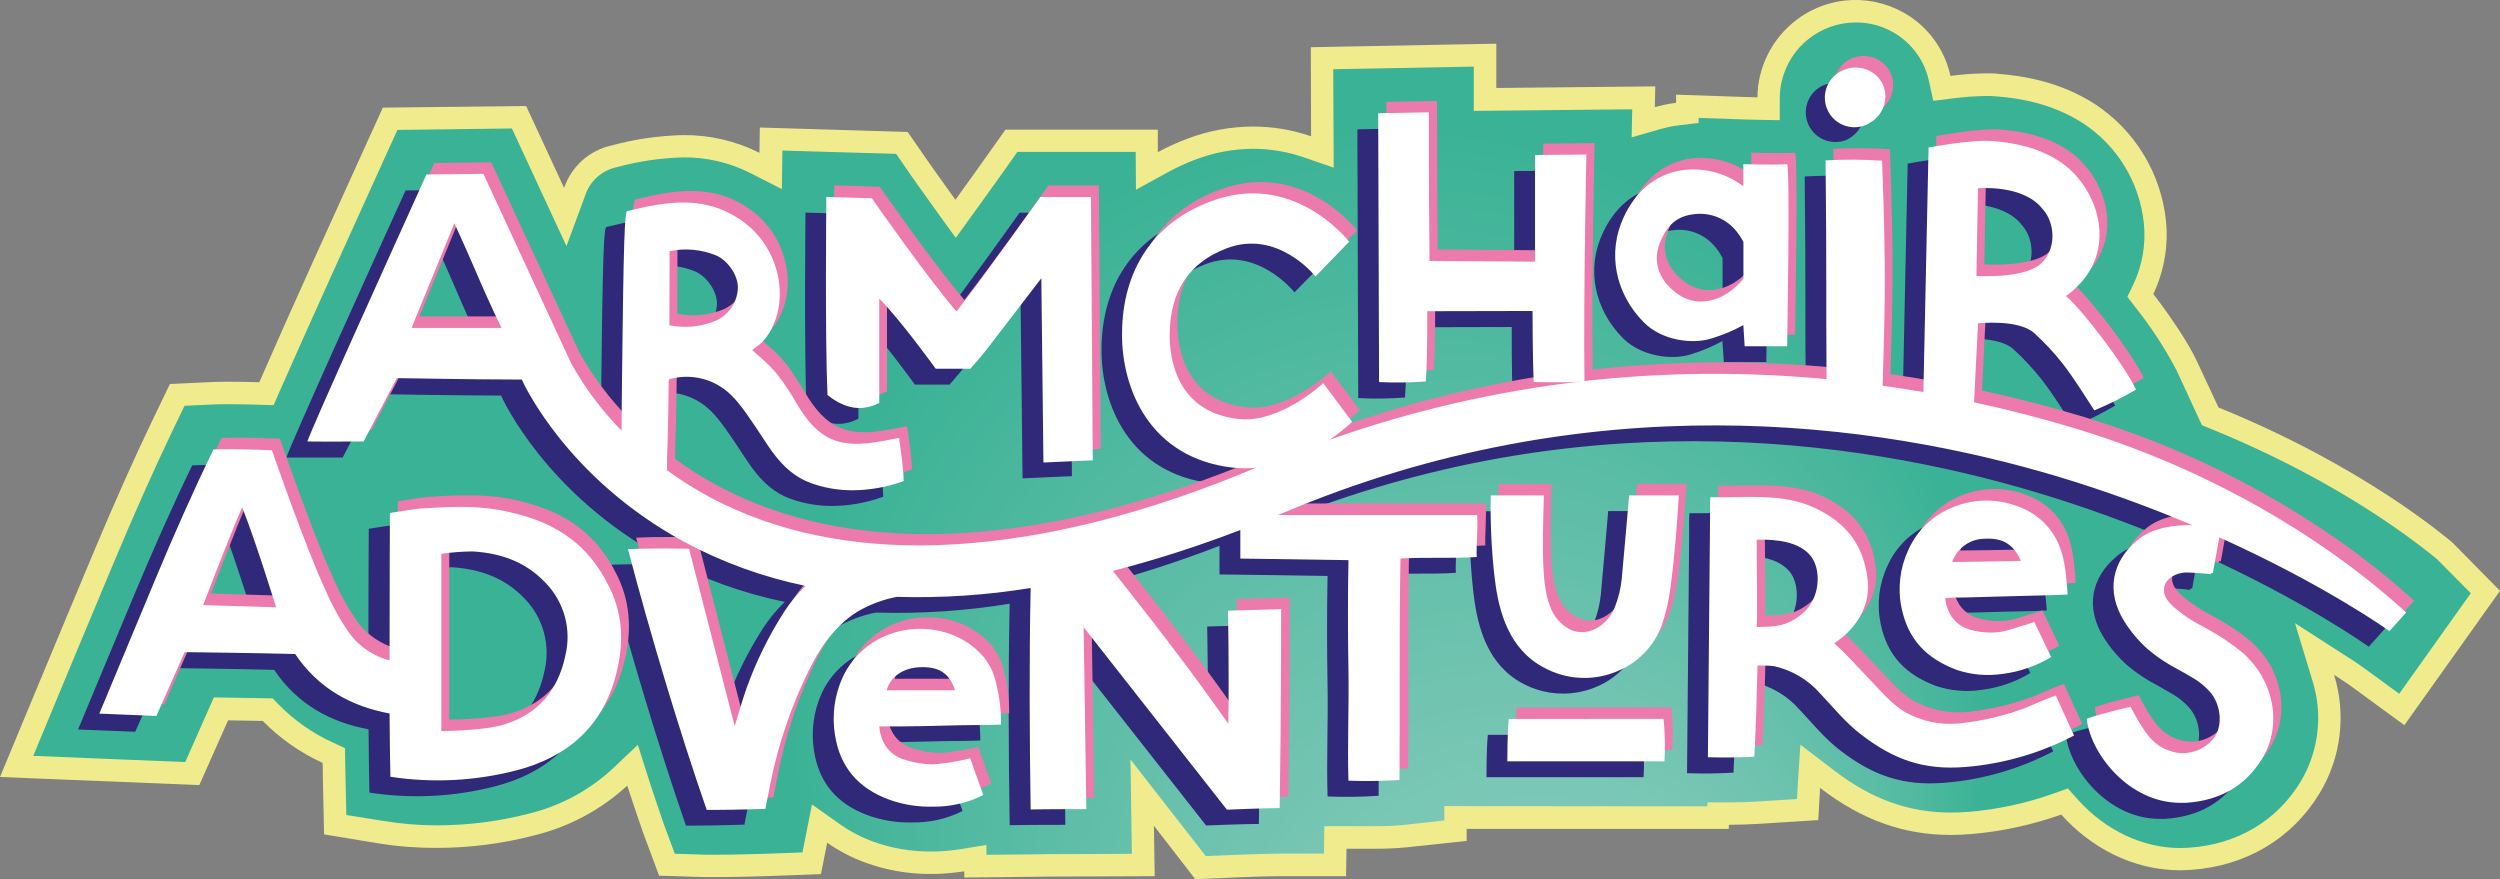
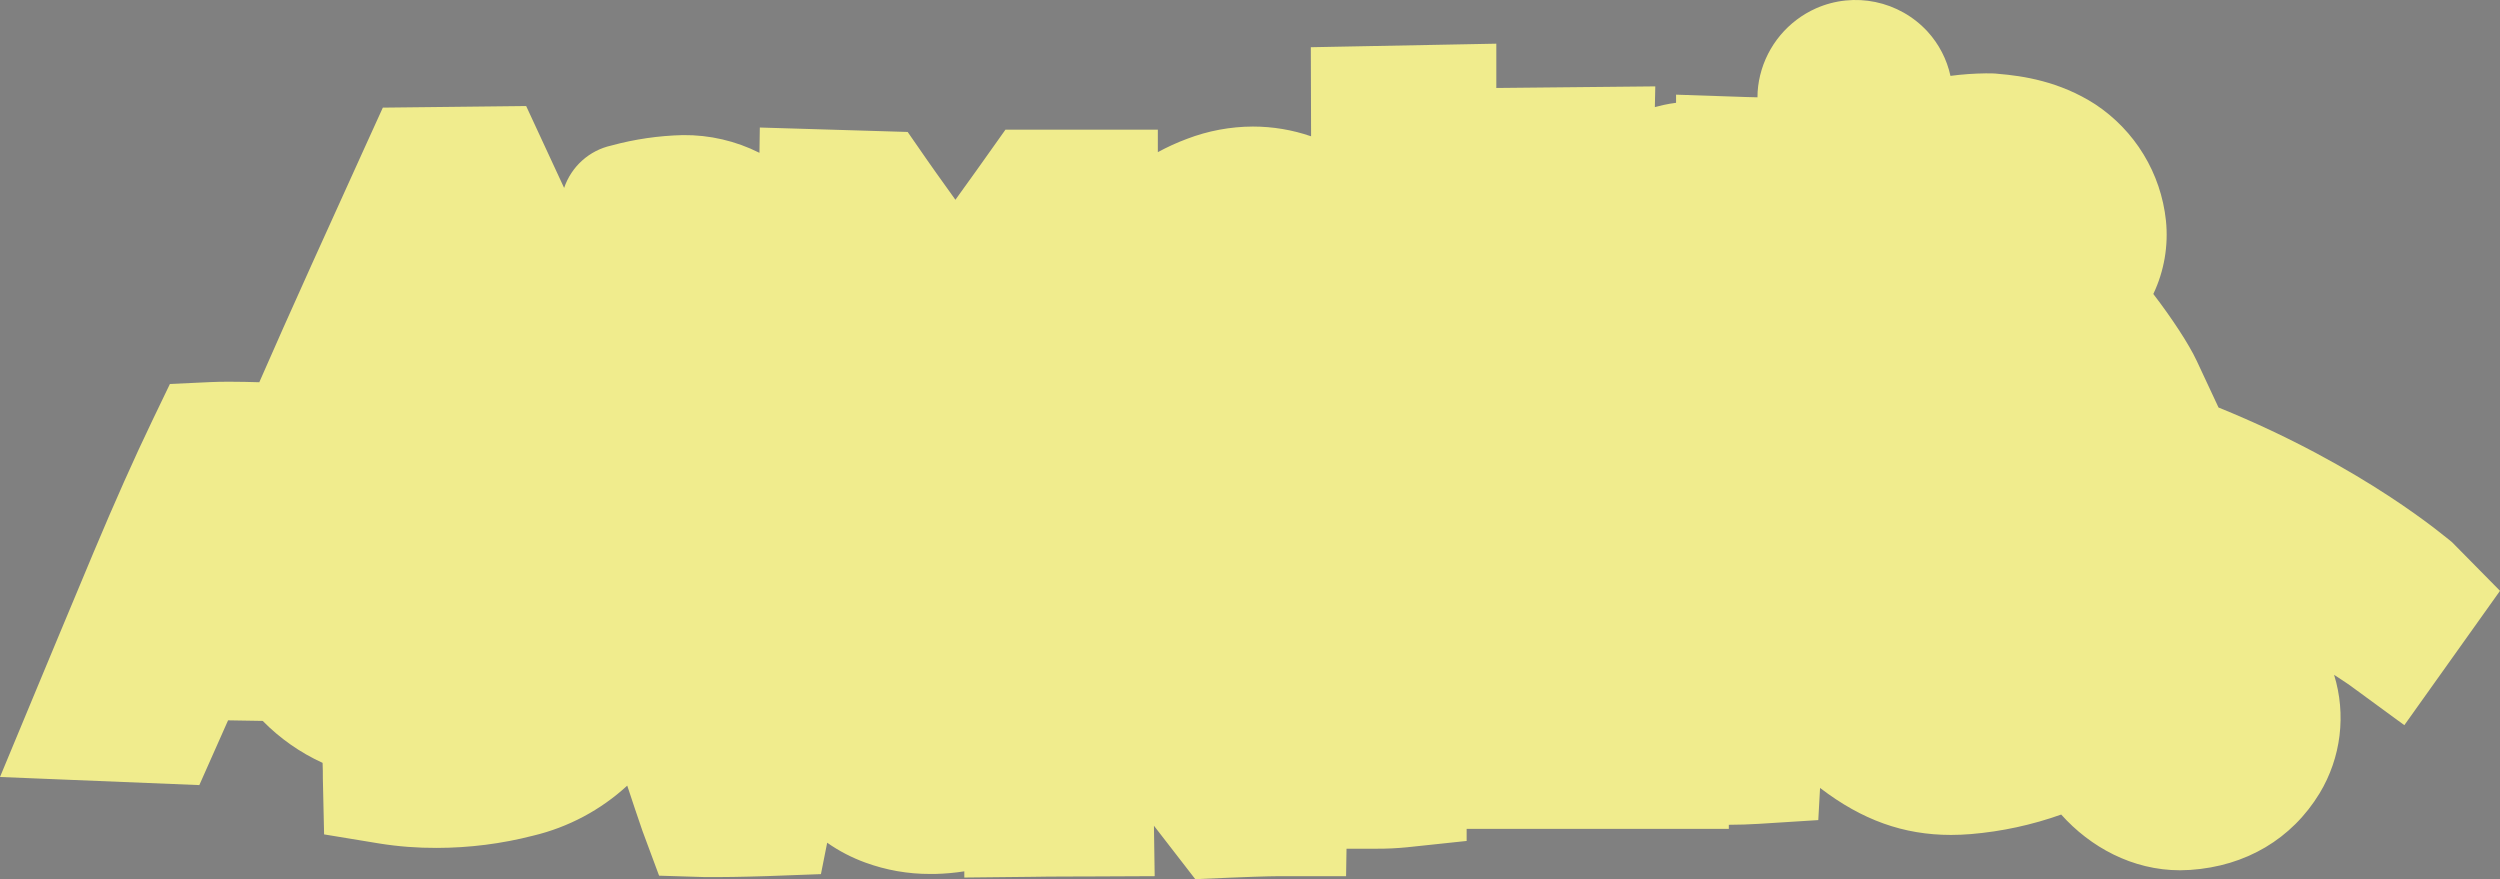
<svg xmlns="http://www.w3.org/2000/svg" id="Layer_2" viewBox="0 0 564.42 198.48">
  <rect x="0" y="0" width="564.42" height="198.48" fill="#808080" stroke="none" />
  <defs>
    <style>.cls-1{fill:#ed7aac;}.cls-2{fill:url(#radial-gradient);}.cls-3{fill:#fff;}.cls-4{fill:#302878;}.cls-5{fill:#f0ec8d;}</style>
    <radialGradient id="radial-gradient" cx="282.66" cy="99.18" fx="371.36" fy="284.69" r="205.63" gradientUnits="userSpaceOnUse">
      <stop offset=".02" stop-color="#a5d5cb" />
      <stop offset=".66" stop-color="#3ab295" />
    </radialGradient>
  </defs>
  <g id="Layer_1-2">
    <g id="Layer_2-2">
      <g id="uuid-8ce48005-e20e-463e-a3d4-a9c18f07afbb">
        <path class="cls-5" d="M260.52,186.42l.17,11.39-15.37.07s-8.63,0-12.47.08l-15.14.16v-1.4c-2.18.34-4.39.54-6.6.59h-1.11c-5,.02-9.97-.86-14.67-2.58-3.04-1.11-5.93-2.61-8.58-4.47l-1.41,7.09-12.2.45c-.22,0-6.71.22-11.3.22h-2.66l-10.38-.32-3.74-10.07c-1.13-3.26-2.28-6.7-3.45-10.26-6,5.52-13.32,9.41-21.25,11.3-7.1,1.83-14.41,2.75-21.74,2.76-4.35.02-8.7-.31-13-1l-12.45-2.05-.28-12.62c0-1.11,0-2.29-.06-3.53-5.05-2.3-9.63-5.51-13.52-9.47l-7.82-.13-6.49,14.62-45-1.83,8.37-20.14s8.81-21.18,12.8-30.68c4.7-11.2,9.16-21.21,13.26-29.74l3.93-8.17,9.06-.42c1.25-.06,2.72-.09,4.27-.09,2.38,0,4.89.06,6.85.12,6-13.82,18-40.25,23.89-53.2l4-8.8,32.36-.36,8.57,18.49c1.63-4.83,5.66-8.46,10.64-9.57,5.28-1.44,10.72-2.23,16.2-2.36,5.99-.06,11.91,1.31,17.26,4l.08-5.71,33.38,1,4.48,6.46c.23.32,2.88,4.13,6.3,8.85,3.68-5.09,6.57-9.16,6.62-9.24l4.68-6.59h34.4v5.08c2.12-1.15,4.32-2.16,6.58-3,4.75-1.82,9.79-2.76,14.87-2.78,4.48,0,8.92.74,13.15,2.2l-.06-20.11,41.88-.8v10l35.89-.36-.1,4.68c.62-.17,1.25-.33,1.89-.47.95-.21,1.91-.38,2.9-.5v-1.84l15.73.53,2.65.07c0-1.68.21-3.36.61-5,1.64-6.71,6.3-12.28,12.61-15.09,8.65-3.82,18.77-1.71,25.18,5.25,2.57,2.82,4.36,6.27,5.17,10,2.65-.35,5.32-.54,8-.57,1,0,1.94,0,2.8.11,5.51.46,13.77,1.66,21.85,6.85,9,5.93,14.87,15.57,16,26.29.58,5.68-.4,11.4-2.85,16.56,4.11,5.37,8,11.23,9.8,15.1l4.92,10.53c33.13,13.44,51.65,29.62,52.7,30.39l10.85,11-21.6,30.33-12.3-9s-1.25-.88-3.56-2.37c2.77,8.97,1.59,18.69-3.26,26.73-6.28,10.33-16.66,16.48-29.23,17.32-.76,0-1.51.08-2.25.08-10.82,0-20.3-5.25-26.87-12.58-6.58,2.34-13.44,3.83-20.4,4.41-1.52.12-3,.19-4.48.19-10.71,0-20.07-3.36-29.48-10.55l-.08-.07-.4,7.27-13.51.85c-2.12.13-4.32.2-6.69.21v.92h-59.19v2.73l-13.49,1.43c-2.23.22-4.47.33-6.71.32h-6.92l-.1,6.2h-15c-2.61,0-9,.24-11.27.34l-7.78.33-9.33-12.06Z" />
-         <path class="cls-2" d="M255.23,171.48l.31,21.28-10.24.05s-8.64,0-12.51.08l-10.09.1v-2.22l-5.8.94c-1.96.31-3.93.49-5.91.53h-.99c-4.4.02-8.76-.74-12.89-2.24-2.63-.96-5.12-2.26-7.41-3.86l-6.38-4.52-2.15,10.83-8.2.3c-.56,0-6.77.22-11.11.22h-2.51l-7-.22-2.55-6.87c-1.08-3.13-2.23-6.54-3.38-10.08l-2.42-7.64-5.82,5.51c-5.37,4.92-11.91,8.39-19,10.08-6.69,1.71-13.57,2.58-20.47,2.59-4.07,0-8.14-.34-12.16-1l-8.36-1.34-.19-8.41-.12-6.69-2.88-1.33c-4.48-2.05-8.55-4.91-12-8.42l-1.45-1.48-13.27-.22-6.46,14.6-34.32-1.4,5.58-13.43s8.8-21.17,12.79-30.66c4.67-11.12,9.09-21,13.16-29.5l2.62-5.44,6-.29c1.18-.06,2.57-.08,4-.08,2.32,0,4.78.06,6.69.12l3.43.1,1.37-3.14c5.92-13.48,17.52-39.07,23.91-53.13l2.67-5.87,25.85-.33,12.32,26.57,4.22-11.43c1.05-3.27,3.79-5.71,7.15-6.4,4.89-1.34,9.93-2.08,15-2.21,5.2-.05,10.35,1.14,15,3.47l7.25,3.69.13-8.7,25.68.74,3,4.36c.48.69,3.07,4.39,6.35,8.93l4.11,5.67,4.1-5.67c3.4-4.69,6.12-8.53,6.59-9.18l3.22-4.55h26.71l.06,8.54,7.45-4.08c1.91-1.04,3.89-1.94,5.92-2.71,4.18-1.6,8.61-2.43,13.09-2.45,3.89,0,7.76.66,11.44,1.93l6.74,2.33-.1-22.22,31.73-.6v10l35.77-.36-.13,6.33,6.63-1.9c.53-.15,1.06-.28,1.6-.4.79-.18,1.6-.32,2.41-.41l4.47-.53v-1.15l10.49.36,2.73.07,5.11.09v-5.12c.01-1.29.17-2.57.48-3.82,1.87-7.71,8.78-13.13,16.71-13.12,4.74-.02,9.27,1.96,12.47,5.45,2,2.16,3.38,4.82,4,7.7l1,4.54,4.53-.56c2.45-.32,4.91-.5,7.38-.53.85,0,1.66,0,2.39.09,5,.41,12.39,1.49,19.52,6.07,7.71,5.07,12.74,13.32,13.71,22.5.5,4.76-.32,9.57-2.37,13.9l-1.35,2.77,1.89,2.46c3.51,4.42,6.6,9.16,9.23,14.16l5.72,12.38,1.85.75c26,10.55,43,22.81,50.85,29.18l.36.29,7.64,7.71-16.16,22.69-8.32-6.06c-.1-.07-1.38-1-3.64-2.42l-11.57-7.44,4,13.17c2.33,7.59,1.34,15.81-2.74,22.62-5.4,8.88-14.36,14.17-25.24,14.9-.64,0-1.28.07-1.91.07-8.48,0-16.9-4-23.1-10.9l-2.29-2.56-3.2,1.14c-6.16,2.2-12.58,3.6-19.1,4.14-1.4.11-2.77.17-4.08.17-9.54,0-17.92-3-26.4-9.51l-7.61-5.82-.61,9.5-.15,2.77-9,.57c-2,.12-4.13.19-6.39.2h-4.81l-.05.89-59.37-.05v3.23l-9,1c-2.05.21-4.11.31-6.17.29h-11.91l-.1,6.2h-10c-3.18,0-11.14.33-11.48.34l-5.19.22-17-21.8Z" />
-         <path class="cls-4" d="M182.09,92.58c-.56-13.65-.24-43.87-.24-44.18v-.4l10.28.29.11.15c.12.18,11.92,17.16,19,25.42,6.55-8.38,18.73-25.53,18.85-25.7l.11-.15h11.4l.4,59.49-11.14.49-.46-41.59c-2.2,2.87-9.58,12.48-12.47,16.22-1.06,1.37-3.43,4.06-3.45,4.09l-.11.12h-7.82l-.11-.15c-.08-.11-7.61-10.59-12.64-15.68v23.52l-.2.1c-3.69,1.88-7.51,1.29-11.37-1.78l-.13-.1v-.16ZM366.42,76.36c-6.42-6.44-8.42-15.71-4.48-23.92,2.47-5.18,6.37-9,12.11-10.27,5.21-1,10.6.26,14.82,3.47v-5s6.58.22,9.9,0c.7,1.53,0,41.11,0,41.11h-9.58l-.32-4.75c-2.27,1.25-4.67,2.25-7.15,3-4.1,1.33-11.12.55-15.3-3.64ZM374.35,70.14c3.19,2.13,7.3,2,11-.4,1.35-.89,2.54-1.99,3.55-3.25v-8.26c-.41-.79-.9-1.54-1.46-2.23-2.33-3.05-6.14-4.58-9.94-4-4.22.5-6.29,3.24-7.55,6.61-1.62,4.39.05,8.65,4.4,11.53ZM417.35,31.32c2.22-1.21,3.58-3.54,3.55-6.06,0-1.62-.62-3.19-1.73-4.37-2.01-2.1-5.11-2.71-7.76-1.52-3.31,1.64-4.67,5.66-3.03,8.97s5.66,4.67,8.97,3.03v-.05ZM133,136.46c3,6.36,3.06,12.92,1.32,19.54-3.12,11.85-11.18,18.58-22.49,21.51-9.28,2.41-18.95,2.89-28.43,1.43-.09-4.09-.15-9-.19-14.29-8.46-1.56-16-5.53-21.31-13.42-9.39-.25-25-.42-25-.42l-6.37,14.4-12.9-.52s8.79-21.15,12.77-30.63,8.49-19.74,13-29c4.66-.22,13.21.17,13.21.17,0,0,7.71,22.32,12.14,31.67,1.61,3.4,3.37,7.19,5.68,10.1,2.23,2.78,5.29,4.77,8.73,5.69,0-17,.09-33.3.09-33.3,0,0,5.21-.86,6.87-1,5.56-.38,12.19-.7,17.77.33,11.46,2.11,19.77,6.6,25.11,17.74ZM57.61,140.68s-4.82-15.55-7.61-22.57c-3.06,6.92-8.82,22.08-8.82,22.08l16.43.49ZM118.36,135.07c-4.48-4.72-10.11-6.6-16.27-7-2.4.01-4.8.2-7.18.55v40s9.28,0,14.1-1.46c7.67-2.32,12.19-7.62,13.88-15.5,1.48-5.94-.23-12.22-4.51-16.59h-.02ZM219.65,156c1.13,3.62,1.7,7.39,1.67,11.18,0,0-2.57.09-3.9.1-6.36,0-12.69.31-19,.32h-4.6s.18,1.23.2,1.3c.22,1.03.59,2.01,1.12,2.92,1.06,1.67,2.72,2.86,4.63,3.35,2.04.66,4.17,1,6.31,1,2.15-.17,4.28-.49,6.39-.93.21,0,1.9-.43,1.9-.43,0,0,2,5.63,2.94,8.29-3.51,1.76-7.39,2.65-11.31,2.58-3.44.1-6.87-.45-10.11-1.63-7-2.57-11-7.41-12.11-14.52-.71-4.41-.11-8.93,1.73-13,2.09-4.54,5.92-8.05,10.62-9.74,4.59-1.67,9.64-1.62,14.19.16,4.2,1.63,7.89,4.79,9.33,9.05ZM210.91,159.43c-1.34-3.95-3.79-5.39-8.09-5.19-3.7.18-6.6,2.23-7.34,5.19h15.43ZM362.42,123c-.33,3.73-.67,7.46-1,11.19-.21,2.18-.73,4.32-1.54,6.36-1.31,3.56-5.24,6.65-9.28,5.44-.34-.11-.68-.24-1-.4-2.02-1.07-3.58-2.85-4.37-5-1.24-3.14-1.47-6.6-1.6-10.16s0-9.56.16-15h-12c-.11,5.97.16,11.94.8,17.87.76,6.89,2.55,15.4,9.71,20.13,1.38.9,2.86,1.63,4.42,2.16,2,.68,4.09,1.01,6.2,1,2.68,0,5.32-.56,7.77-1.65,4.46-1.94,7.95-5.6,9.65-10.16.97-2.82,1.64-5.74,2-8.7.87-6.45,1.43-13.69,1.88-20.69h-11.14c-.21,2.57-.43,5.11-.66,7.61ZM335.91,165.9c-.34,3.3-.31,9.56-.31,9.56h35.47c.17-3.2.11-6.4-.19-9.59l-34.97.03ZM459.44,160.64l4.1,9c-7.62,3.99-15.97,6.4-24.54,7.09-9.44.76-16.17-1.67-23.5-7.28-3.6-2.76-6.27-6.12-9.19-9.21-2.75-3.15-6.44-5.33-10.52-6.24-1.23-.13-2.47-.17-3.71-.12-.17,6.86-.34,13.7-.72,20.56-3.5.22-7,.22-10.48.13.15-17.91.3-35.76.48-53.71,0-1.55-.06-3.36.05-5,7.89.14,16.34-1,23.57,2.39s11.08,8.51,12,16.2c1,8.92-6.58,13.73-7.54,14.39,2.86,2.56,5,5,7.73,7.86,2.57,2.65,5,5.69,8.17,7.62,3.74,2.1,8.02,3,12.29,2.6,5.04-.52,10-1.67,14.76-3.42.61-.23,6.96-3.06,7.05-2.86ZM404,129c-2.55-3-7.25-3.66-12.1-3.55,0,6.57.21,17,0,19.7,4.48,0,7-.23,10.31-3,4.15-3.46,4.32-10.15,1.79-13.15ZM439,138.5c-1.36,0-3.13,0-4.55.16,0,0,.17,1.13.19,1.2.25,1.02.65,1.99,1.2,2.88,1.09,1.59,2.75,2.71,4.63,3.14,2.01.53,4.1.67,6.16.41,2.12-.25,4-1.13,6.2-1.67.22-.06,1.41-.47,1.76-.6,1.28,2.64,2.5,5.29,3.78,7.93-3.36,2.03-7.11,3.33-11,3.8-3.44.52-6.96.21-10.26-.88-6.9-2.57-11.06-6.89-12.53-14.1-.9-4.39-.36-8.95,1.54-13,2.02-4.53,5.77-8.06,10.42-9.8,4.54-1.78,9.58-1.82,14.15-.11,4.28,1.43,7.74,4.64,9.47,8.81,1.49,3.58,1.58,7.37,1.94,11.15-1.35.07-2.59.13-3.93.16-6.41.1-12.73.34-19.17.49v.03ZM436.08,130.5c5.16-.06,10.32-.14,15.48-.25-1.67-3.73-4.07-5.23-8.17-5-3.31-.01-6.27,2.06-7.39,5.18l.08.07ZM483.9,136.32c-.33,1.88.94,3.22,2.38,4.54,1.97,1.65,4.11,3.07,6.4,4.24l.65.36c2.88,1.53,5.61,3.34,8.13,5.41,7.27,6.28,9.19,16.36,4.57,24-3.74,6.15-9.54,9.53-17.25,10h-1.23c-11.48,0-20.1-10.83-21.1-18.7v-.29l.27-.1c2.94-1.07,9.08-2.48,9.34-2.54l.27-.06.13.25c0,.06,2.68,5.34,4.82,7.35,1.39,1.33,3.12,2.25,5,2.66,3.45.75,7.02-.62,9.09-3.48,1.73-2.62,1.41-6.88-.72-9.71-1.22-1.49-2.71-2.74-4.39-3.68-1-.6-2-1.17-3-1.73-2.5-1.27-4.85-2.82-7-4.63-2.09-1.88-3.91-4.04-5.39-6.43-4-6.5-2.85-13.29,3-18.18,3.37-2.9,8.45-3.49,12.45-3.42-9.9-4.2-20.02-7.85-30.32-10.95-41.62-12.5-105.76-21.23-175.22,8.22l-1,.41h45c.19,2.6-.24,7.57-.09,9.46-5.5.39-10.86,0-17.22.34-.31,16.58-.09,33.14-.22,50-3.84.26-7.69.31-11.53.16-.25-8.41.14-16.66,0-24.9s-.16-16.37,0-24.89c-6.12-.12-24.4-.34-24.4-.34v-6.46c-9.4,3.64-19,6.72-28.76,9.23,8.46,10.69,17.11,21.79,26.06,34.52.2-12.85-.08-25.53-.08-25.53l12-.35s0,25.19-.33,44.92c-3.51,0-11.91.35-11.91.35l-32.38-41.23.6,41.08s-8.69,0-12.57.08c-.25-16.7-.35-33.38,0-50-9.98,1.63-20.09,2.3-30.19,2-3.04.58-5.97,1.66-8.65,3.2-4.32,2.57-8,6.92-11,12.93-4.11,8.23-7.11,16.98-8.92,26-.33,1.65-1.1,5.57-1.1,5.57v.18h-.19c-.08,0-6.41.21-10.73.21h-2.36v-.15c-6-17.25-12.73-39.64-17.65-58.43l-.07-.28h.29c4.12-.24,13.21-.1,13.31-.1h.18v.18l10.26,39.88c.6-2,2.1-7,2.68-8.54,2.18-6.02,5.02-11.78,8.48-17.16,1.4-2.14,3.04-4.12,4.89-5.9-9.56-1.97-18.79-5.31-27.39-9.93-26.49-14.35-36.27-35.75-36.67-36.66h-.36c-9.81,0-27.59-.33-27.77-.33h-.14l-7.49,14.33h-12.71c1.35-3.9,17.98-40.67,26.91-60.3l12.85-.14,19.82,42.73c3.09,5.57,6.92,10.7,11.39,15.23,0-3.5.09-10.59.2-20.39.34-29,.72-29.09,1.16-29.2,9.14-2.25,18-3.73,26.48,2.7,7.75,5.92,10.2,17.08,5.47,24.89-.58.94-1.29,1.79-2.11,2.52l-.37.27c-.28.19-1,.7-1.34,1l1,.92,1.78,1.59c1.03.88,1.98,1.84,2.85,2.88,1.64,2.09,3.12,4.3,4.43,6.62,4.89,8.27,9.57,10.33,19.26,8.51l3.54-.66.36-.06.06.36c0,.06.92,5.81,1,9.11v.26l-.24.09c-3.63,1.3-7.46,1.98-11.32,2-3.19,0-6.35-.54-9.35-1.61-3.39-1.23-6.11-3.44-8.84-7.19-.56-.77-1.33-1.94-2.21-3.28-2.08-3.16-4.93-7.49-7-9.42-3.7-3.66-9.1-5.01-14.09-3.54,0,2-.18,13.58-.37,18v2.44h-.13c3.18,2.33,6.52,4.43,10,6.28,14.55,7.73,31.7,11.29,51,10.72,1.66-.1,3.17-.17,4.46-.21,20.46-1.26,43.2-7,67.67-17.28-.85.09-1.71.14-2.57.14-.91,0-1.81-.05-2.71-.16-18.64-2.12-25.13-17.7-25-30.4.11-14.34,7.2-24.89,20-29.7,18.46-7,30.74,8.42,31.28,9.11l-7.72,7.87c-.35-.44-8.68-10.64-20-6.39-8.51,3.21-12.85,9.7-12.93,19.32,0,5.25,1.4,17.63,15.56,19.25,9.3,1.06,19.05-8,19.14-8.12l6.52,8.75c-1.58,1.48-3.29,2.81-5.1,4,18.39-6.49,37.45-10.89,56.82-13.11-3.72.34-6.85.13-10.73.13-.28-5.43-.23-16-.23-16l-23.79.06s.1,10.57-.31,15.86c-3.51.26-7.04.3-10.56.13l-.19-60.68,11.44-.22s0,21.78.12,29.56v4l23.84.15v-24.06l11.6-.12s-.69,31-.45,51.14c18.16-2.02,36.48-2.16,54.67-.43-.16-20.81.05-21.89-.23-49.38,4.25-.24,8.52-.22,12.77.07.94,27.12.57,34.35.11,50.79,3.13.44,6.2.92,9.21,1.45l1.16-55.21s9.66-1.87,14.55-1.47c5.26.44,10.29,1.54,14.88,4.49,8.63,5.55,13.45,19.45,4,28.49-.72.76-1.53,1.44-2.42,2,3.81,3.22,13.3,15.72,15.82,21.13-3.02,1.78-6.16,3.35-9.4,4.7-2.32-3.58-4.65-7.34-7.21-10.64-1.94-2.45-4.07-4.73-6.38-6.83-3.51-3.18-12.65-2.21-12.65-2.21l-.88,17.74c8.14,1.76,15.76,3.77,22.76,5.89,47.08,14.22,73.56,40.68,74.79,41.58l-3.76,4.2c-.2-.15-14.46-10.37-38.43-21.17l-1.45,8.08-.35-.07-.15.32c-1.92-.23-3.85-.36-5.78-.39-1.97.22-4.38,1.22-4.77,3.47l.04.07ZM441.5,65.89s10.59.62,14.36-2.62,3.54-9.3.53-12.57c-4.42-5.56-14.54-4.62-14.54-4.62l-.35,19.81ZM146.42,77c3.24.65,6.59.41,9.7-.72,3.19-1.07,5.44-3.93,5.73-7.28.29-2.88-2.11-6.57-5-7.76-3.3-1.33-6.91-1.65-10.39-.92l-.04,16.68ZM108.51,77.6l-.17-.34c-2-4.11-4-8.57-5.83-12.89-1.43-3.27-2.9-6.65-4.42-9.91l-.23-.5-.2.51c-1.5,3.73-3.07,7.54-4.59,11.21s-3.16,7.67-4.74,11.6l-.13.32h20.31Z" />
-         <path class="cls-1" d="M188.59,86.4c-.56-13.65-.24-43.87-.24-44.18v-.36l10.28.3.1.15c.12.17,11.93,17.15,19,25.41,6.56-8.38,18.73-25.52,18.85-25.7l.11-.15h11.4l.42,59.45-11.15.5-.46-41.6c-2.2,2.87-9.58,12.49-12.47,16.22-1.06,1.37-3.43,4.06-3.45,4.09l-.11.12-7.87-.05-.11-.14c-.08-.12-7.61-10.6-12.64-15.69v23.57l-.19.1c-3.69,1.89-7.52,1.29-11.38-1.78l-.13-.1.04-.16ZM372.93,70.18c-6.42-6.44-8.4-15.71-4.48-23.92,2.46-5.18,6.37-9,12.1-10.27,5.21-1,10.6.26,14.83,3.47v-5s6.57.23,9.89,0c.71,1.53,0,41.11,0,41.11h-9.58l-.3-4.77c-2.28,1.25-4.68,2.25-7.16,3-4.11,1.35-11.13.57-15.3-3.62ZM380.85,64c3.19,2.13,7.3,2,11-.39,1.34-.9,2.53-2,3.55-3.25v-8.27c-.4-.8-.89-1.56-1.44-2.27-2.34-3.04-6.16-4.57-9.96-3.98-4.22.5-6.29,3.24-7.55,6.61-1.62,4.34.08,8.64,4.4,11.55ZM423.85,25.18c2.22-1.2,3.59-3.54,3.56-6.06,0-1.62-.63-3.19-1.74-4.37-1.98-2.07-5.04-2.69-7.67-1.56-3.38,1.51-4.89,5.47-3.38,8.85,1.51,3.38,5.47,4.89,8.85,3.38.16-.07.32-.15.47-.23h-.09ZM139.52,130.28c3,6.36,3.06,12.92,1.32,19.54-3.11,11.85-11.18,18.58-22.49,21.51-9.28,2.41-18.95,2.89-28.42,1.43-.1-4.09-.16-9-.19-14.28-8.47-1.57-16-5.54-21.32-13.43-9.39-.25-25-.42-25-.42l-6.32,14.37-12.9-.53s8.8-21.11,12.8-30.59,8.48-19.74,13-29c4.65-.22,13.2.17,13.2.17,0,0,7.72,22.32,12.14,31.67,1.51,3.55,3.41,6.93,5.66,10.07,2.23,2.78,5.28,4.77,8.72,5.69,0-17,.09-33.3.09-33.3,0,0,5.21-.86,6.87-1,5.56-.38,12.19-.71,17.77.32,11.4,2.15,19.72,6.64,25.07,17.78ZM64.13,134.5s-4.84-15.5-7.67-22.57c-3.06,6.92-8.81,22.07-8.81,22.07l16.48.5ZM124.88,128.9c-4.48-4.72-10.11-6.61-16.27-7-2.4.01-4.8.2-7.18.55v40s9.29,0,14.1-1.46c7.67-2.31,12.2-7.62,13.88-15.5,1.48-5.94-.24-12.22-4.53-16.59ZM226.16,149.8c1.14,3.62,1.7,7.4,1.67,11.2,0,0-2.58.09-3.91.1-6.36,0-12.69.31-19,.32h-4.59s.18,1.24.19,1.31c.22,1.02.6,2.01,1.13,2.91,1.05,1.67,2.71,2.87,4.62,3.35,2.04.66,4.17,1,6.31,1,2.15-.18,4.28-.5,6.39-.94.22,0,1.9-.43,1.9-.43,0,0,2,5.63,2.94,8.29-3.49,1.76-7.34,2.67-11.25,2.63-3.44.1-6.87-.46-10.1-1.63-6.97-2.61-11.03-7.46-12.16-14.55-.73-4.42-.14-8.96,1.7-13.05,2.1-4.54,5.92-8.04,10.62-9.74,4.59-1.67,9.64-1.61,14.19.16,4.19,1.67,7.9,4.84,9.35,9.07h0ZM217.41,153.24c-1.34-4-3.79-5.4-8.09-5.2-3.7.18-6.59,2.23-7.33,5.2h15.42ZM368.93,116.86c-.34,3.73-.67,7.46-1,11.19-.21,2.18-.73,4.33-1.54,6.37-1.31,3.56-5.23,6.64-9.27,5.44-.34-.11-.68-.25-1-.41-2.02-1.07-3.58-2.85-4.37-5-1.24-3.13-1.46-6.59-1.6-10.16s0-9.56.16-15h-12c-.1,5.97.16,11.94.8,17.87.76,6.89,2.55,15.4,9.72,20.13,1.38.9,2.86,1.63,4.42,2.16,2,.68,4.09,1.02,6.2,1,2.67,0,5.32-.57,7.76-1.66,4.47-1.93,7.96-5.6,9.66-10.16.97-2.82,1.64-5.74,2-8.7.88-6.45,1.43-13.68,1.88-20.69h-11.16l-.66,7.62ZM342.41,159.72c-.34,3.31-.31,9.56-.31,9.56h35.48c.16-3.2.1-6.4-.2-9.59l-34.97.03ZM466,154.46l4.09,9c-7.61,4-15.95,6.42-24.52,7.11-9.43.76-16.17-1.67-23.5-7.28-3.59-2.76-6.27-6.12-9.19-9.21-2.75-3.17-6.44-5.37-10.54-6.28-1.23-.13-2.47-.17-3.71-.12-.17,6.86-.34,13.7-.72,20.56-3.5.22-7,.22-10.48.13.16-17.91.3-35.76.48-53.7,0-1.55-.05-3.37.05-5,7.89.14,16.34-1,23.58,2.39s11.08,8.51,11.95,16.2c1,8.92-6.58,13.73-7.54,14.39,2.86,2.56,5,5,7.73,7.86,2.58,2.65,5,5.69,8.18,7.63,3.73,2.09,8.02,3,12.28,2.6,5.04-.53,10-1.68,14.76-3.43.56-.22,6.95-3.05,7.1-2.85ZM410.53,122.79c-2.54-3-7.25-3.66-12.09-3.55,0,6.58.2,17,0,19.7,4.47,0,7-.23,10.31-3,4.12-3.43,4.25-10.16,1.73-13.15h.05ZM445.53,132.29c-1.36,0-3.13,0-4.55.16,0,0,.17,1.13.19,1.2.25,1.02.65,1.99,1.2,2.88,1.09,1.59,2.75,2.72,4.63,3.14,2.01.53,4.1.67,6.16.42,2.12-.25,4-1.14,6.2-1.68.23-.06,1.41-.47,1.76-.6,1.28,2.64,2.5,5.29,3.79,7.93-3.36,2.03-7.11,3.33-11,3.81-3.44.51-6.96.2-10.26-.89-6.89-2.57-11.06-6.89-12.53-14.1-.9-4.39-.36-8.95,1.54-13,2.02-4.53,5.78-8.06,10.43-9.8,4.54-1.78,9.57-1.82,14.14-.11,4.28,1.43,7.74,4.64,9.47,8.81,1.49,3.58,1.59,7.37,1.94,11.15-1.35.07-2.59.13-3.93.16-6.45.13-12.77.37-19.25.52h.07ZM442.61,124.29c5.16-.06,10.32-.14,15.48-.25-1.67-3.73-4.07-5.23-8.17-5-3.32,0-6.27,2.08-7.38,5.21l.07.04ZM490.43,130.11c-.32,1.88.95,3.22,2.39,4.54,1.96,1.65,4.11,3.08,6.39,4.24l.65.36c2.89,1.53,5.61,3.34,8.14,5.41,7.26,6.29,9.18,16.36,4.56,24-3.74,6.15-9.54,9.53-17.25,10h-1.23c-11.48,0-20.1-10.83-21.1-18.7v-.29l.28-.09c2.93-1.08,9.07-2.48,9.33-2.54l.27-.07.13.25c0,.06,2.69,5.34,4.83,7.35,1.38,1.34,3.11,2.27,5,2.66,3.46.75,7.03-.62,9.1-3.48,1.72-2.61,1.4-6.88-.73-9.71-1.22-1.49-2.7-2.73-4.38-3.67-1-.61-2-1.18-3-1.74-2.51-1.27-4.85-2.82-7-4.63-2.1-1.88-3.91-4.04-5.4-6.43-4-6.5-2.85-13.29,3-18.18,3.37-2.9,8.45-3.49,12.46-3.41-9.88-4.19-19.98-7.85-30.25-10.94-41.57-12.5-105.72-21.22-175.18,8.22l-1,.41h45c.2,2.6-.24,7.57-.09,9.46-5.5.39-10.86,0-17.22.34-.3,16.58-.09,33.14-.22,50-3.83.26-7.68.31-11.52.16-.26-8.41.13-16.66,0-24.9s-.16-16.37,0-24.88c-6.13-.13-24.41-.35-24.41-.35v-6.46c-9.4,3.64-19.01,6.72-28.77,9.23,8.46,10.69,17.12,21.79,26.06,34.52.2-12.85-.08-25.53-.08-25.53l12-.35s0,25.2-.33,44.92c-3.51,0-11.91.35-11.91.35l-32.51-41.18.6,41.08s-8.69,0-12.56.08c-.25-16.69-.35-33.37,0-50-9.98,1.63-20.09,2.3-30.19,2-3.04.58-5.96,1.66-8.65,3.2-4.32,2.57-8,6.92-11,12.93-4.11,8.23-7.11,16.98-8.92,26-.32,1.64-1.1,5.56-1.1,5.56v.18h-.19c-.07,0-6.4.22-10.73.22h-2.36v-.16c-6-17.25-12.73-39.64-17.65-58.43l-.07-.28h.29c4.12-.25,13.21-.11,13.31-.11h.18v.18l10.27,39.89c.59-2,2.09-7,2.67-8.55,2.17-6.02,5.02-11.77,8.49-17.15,1.4-2.15,3.03-4.13,4.88-5.91-9.56-1.96-18.79-5.31-27.39-9.93-26.54-14.4-36.32-35.8-36.73-36.71h.06-.37c-9.81,0-27.59-.32-27.76-.33h-.15l-7.49,14.31c-1.12,0-8.5.05-12.71,0,1.35-3.85,18-40.62,26.89-60.27l12.86-.15,19.81,42.74c3.09,5.57,6.92,10.69,11.39,15.23,0-3.51.09-10.6.21-20.4.33-29,.71-29.09,1.15-29.2,9.14-2.24,18-3.73,26.48,2.71,7.75,5.91,10.21,17.07,5.47,24.88-.58.94-1.29,1.79-2.11,2.52l-.37.27c-.27.2-1,.71-1.33,1l1,.92,1.79,1.59c1.01.9,1.95,1.88,2.81,2.93,1.64,2.09,3.11,4.31,4.42,6.62,4.89,8.27,9.57,10.34,19.26,8.51l3.54-.66.36-.06.06.36c0,.06.92,5.81,1,9.11v.28l-.24.09c-3.63,1.32-7.46,2.01-11.32,2.05-3.19.01-6.35-.53-9.35-1.61-3.38-1.23-6.11-3.44-8.84-7.19-.56-.77-1.33-1.94-2.21-3.28-2.08-3.16-4.92-7.49-7-9.42-3.7-3.66-9.1-5.01-14.09-3.54,0,2-.18,13.58-.37,18v2.43h-.13c3.18,2.33,6.52,4.43,10,6.28,14.56,7.73,31.71,11.29,51,10.72,1.65-.1,3.17-.16,4.45-.21,20.46-1.26,43.2-7,67.67-17.27-.84.08-1.7.13-2.56.13-.91,0-1.81-.05-2.71-.16-18.64-2.12-25.14-17.7-25-30.4.11-14.34,7.2-24.89,19.95-29.7,18.47-7,30.75,8.42,31.28,9.11l-7.68,7.75c-.35-.43-8.68-10.64-20-6.38-8.5,3.2-12.85,9.69-12.92,19.31,0,5.25,1.39,17.64,15.55,19.25,9.3,1.06,19.06-8,19.14-8.12l6.53,8.76c-1.6,1.47-3.3,2.8-5.11,4,18.38-6.52,37.44-10.94,56.81-13.17-3.72.34-6.85.13-10.73.13-.27-5.42-.23-16.05-.23-16.05l-23.75.15s.1,10.57-.31,15.86c-3.51.26-7.03.3-10.55.13l-.14-60.65,11.44-.21s0,21.77.12,29.55v4l23.84.16v-24.07l11.6-.12s-.68,31-.44,51.14c18.13-2.02,36.43-2.17,54.59-.45-.16-20.81.05-21.89-.23-49.38,4.25-.24,8.52-.22,12.77.07.95,27.12.57,34.35.12,50.79,3.12.44,6.19.93,9.2,1.45l1.17-55.21s9.65-1.87,14.54-1.47c5.26.44,10.29,1.55,14.88,4.49,8.64,5.56,13.46,19.46,4,28.49-.72.75-1.53,1.4-2.41,1.95,3.81,3.23,13.28,15.73,15.81,21.14-3.02,1.78-6.16,3.36-9.4,4.7-2.32-3.58-4.65-7.34-7.21-10.63-1.94-2.45-4.08-4.74-6.39-6.84-3.5-3.18-12.64-2.21-12.64-2.21l-.89,17.83c8.15,1.76,15.76,3.76,22.76,5.88,47.08,14.22,73.56,40.68,74.8,41.58l-3.77,4.2c-.2-.15-14.46-10.37-38.42-21.16l-1.45,8.07-.36-.07-.15.32c-.43-.14-5.33-.44-5.78-.39-1.94.2-4.35,1.23-4.74,3.47l.07.04ZM448,59.71s10.59.62,14.36-2.61,3.54-9.31.53-12.58c-4.41-5.56-14.53-4.61-14.53-4.61l-.36,19.8ZM152.92,70.83c3.24.66,6.6.41,9.71-.72,3.2-1.08,5.45-3.96,5.72-7.33.29-2.87-2.11-6.57-5-7.76-3.3-1.32-6.92-1.64-10.4-.92l-.03,16.73ZM115.02,71.44l-.17-.35c-2-4.11-4-8.57-5.84-12.88-1.42-3.28-2.89-6.66-4.41-9.92l-.23-.5-.21.51c-1.5,3.74-3.07,7.54-4.58,11.21s-3.17,7.68-4.75,11.6l-.13.33h20.32Z" />
-         <path class="cls-3" d="M186.81,89c-.57-13.65-.25-43.87-.25-44.17v-.37l10.28.3.1.15c.12.17,11.93,17.15,19,25.41,6.55-8.37,18.72-25.52,18.84-25.7l.11-.15h11.41l.41,59.45-11.14.5-.47-41.6c-2.2,2.87-9.57,12.49-12.46,16.23-1.06,1.37-3.44,4.06-3.46,4.08l-.11.12h-7.82l-.11-.15c-.08-.11-7.61-10.6-12.63-15.69v23.53l-.19.1c-3.69,1.89-7.52,1.29-11.38-1.77l-.13-.1v-.17ZM371.14,72.79c-6.42-6.45-8.4-15.71-4.48-23.93,2.46-5.18,6.37-9,12.1-10.27,5.21-1,10.6.26,14.83,3.47v-5s6.58.23,9.89,0c.71,1.53,0,41.11,0,41.11h-9.59l-.3-4.77c-2.27,1.25-4.67,2.25-7.15,3-4.1,1.35-11.13.6-15.3-3.61ZM379.06,66.57c3.19,2.12,7.31,2,11-.4,1.34-.9,2.54-1.99,3.55-3.25v-8.27c-.4-.8-.88-1.56-1.44-2.26-2.33-3.05-6.14-4.58-9.94-4-4.21.5-6.29,3.24-7.55,6.62-1.68,4.38.06,8.68,4.38,11.56h0ZM422.11,27.74c2.2-1.19,3.56-3.5,3.55-6,0-1.63-.62-3.19-1.73-4.38-2.01-2.09-5.12-2.7-7.77-1.51-3.42,1.39-5.07,5.29-3.68,8.71,1.39,3.42,5.29,5.07,8.71,3.68.32-.13.63-.28.92-.46v-.05ZM137.73,132.88c3.06,6.36,3.06,12.92,1.32,19.54-3.11,11.85-11.17,18.59-22.48,21.51-9.28,2.4-18.95,2.89-28.43,1.44-.09-4.1-.15-9-.19-14.29-8.47-1.57-16-5.54-21.32-13.43-9.38-.24-24.95-.42-24.95-.42l-6.37,14.41-12.89-.53s8.79-21.11,12.77-30.63,8.48-19.74,13-29c4.66-.21,13.2.17,13.2.17,0,0,7.72,22.32,12.14,31.67,1.52,3.57,3.43,6.96,5.69,10.11,2.23,2.77,5.29,4.76,8.73,5.68,0-17,.08-33.3.08-33.3,0,0,5.22-.86,6.87-1,5.56-.38,12.19-.71,17.77.32,11.4,2.12,19.71,6.61,25.06,17.75ZM62.34,137.1s-4.83-15.55-7.67-22.57c-3.05,6.92-8.81,22.08-8.81,22.08l16.48.49ZM123.09,131.5c-4.48-4.72-10.1-6.61-16.27-7-2.4,0-4.8.19-7.18.54v40s9.29,0,14.11-1.45c7.66-2.32,12.19-7.63,13.87-15.51,1.48-5.94-.24-12.22-4.53-16.58ZM224.37,152.4c1.12,3.62,1.67,7.39,1.63,11.18,0,0-2.58.1-3.91.1-6.36,0-12.69.31-19,.32h-4.59s.18,1.24.19,1.31c.22,1.02.6,2.01,1.13,2.91,1.06,1.66,2.71,2.86,4.62,3.35,2.04.67,4.17,1,6.31,1,2.15-.17,4.28-.48,6.39-.93.22,0,1.9-.44,1.9-.44,0,0,2,5.63,2.95,8.3-3.49,1.76-7.35,2.66-11.26,2.62-3.44.1-6.87-.45-10.1-1.63-6.97-2.58-11-7.42-12.11-14.52-.73-4.42-.13-8.97,1.72-13.05,2.09-4.54,5.92-8.04,10.62-9.73,4.59-1.68,9.64-1.62,14.2.15,4.17,1.66,7.86,4.83,9.31,9.06ZM215.63,155.84c-1.34-4-3.79-5.4-8.09-5.2-3.71.18-6.6,2.23-7.34,5.2h15.43ZM367.14,119.47c-.34,3.72-.67,7.45-1,11.18-.22,2.18-.74,4.33-1.54,6.37-1.32,3.56-5.24,6.64-9.28,5.44-.34-.11-.68-.25-1-.41-2.01-1.09-3.55-2.89-4.32-5.05-1.24-3.13-1.46-6.59-1.6-10.16s0-9.56.16-15h-12c-.11,5.97.15,11.94.8,17.88.75,6.88,2.54,15.4,9.71,20.12,1.38.9,2.86,1.63,4.42,2.17,4.58,1.58,9.58,1.36,14-.62,4.47-1.93,7.96-5.6,9.66-10.16.97-2.82,1.64-5.73,2-8.69.88-6.46,1.44-13.69,1.88-20.7h-11.23l-.66,7.63ZM340.63,162.32c-.35,3.31-.32,9.56-.32,9.56h35.48c.16-3.2.1-6.4-.2-9.59l-34.96.03ZM464.16,157.06l4.09,9c-7.61,3.99-15.95,6.41-24.52,7.1-9.43.77-16.17-1.67-23.49-7.28-3.6-2.75-6.28-6.12-9.2-9.2-2.75-3.17-6.44-5.38-10.54-6.29-1.23-.13-2.47-.17-3.71-.12-.17,6.87-.34,13.71-.72,20.56-3.5.22-7,.22-10.48.13.16-17.91.31-35.76.48-53.7,0-1.55-.05-3.36.06-5,7.88.14,16.33-1,23.57,2.4s11.08,8.5,11.95,16.2c1,8.91-6.58,13.72-7.54,14.38,2.86,2.56,5,5,7.73,7.86,2.58,2.65,5,5.69,8.18,7.63,3.73,2.1,8.02,3.01,12.28,2.6,5.05-.53,10.01-1.68,14.77-3.42.6-.22,6.99-3.04,7.09-2.85h0ZM408.7,125.39c-2.55-3-7.25-3.66-12.1-3.55,0,6.58.21,17.06,0,19.7,4.47,0,7-.23,10.31-3,4.17-3.43,4.34-10.15,1.79-13.15ZM443.7,134.89c-1.36,0-3.12,0-4.55.16,0,0,.17,1.13.2,1.2.24,1.02.64,1.99,1.2,2.88,1.09,1.6,2.74,2.72,4.63,3.14,2.01.53,4.1.67,6.16.42,2.12-.25,4-1.14,6.2-1.68.22-.06,1.41-.47,1.75-.59,1.28,2.64,2.5,5.28,3.79,7.92-3.36,2.03-7.11,3.33-11,3.81-3.44.51-6.96.21-10.26-.89-6.89-2.57-11.06-6.89-12.53-14.09-.89-4.39-.35-8.94,1.54-13,2.03-4.53,5.78-8.06,10.43-9.8,4.54-1.77,9.58-1.81,14.14-.1,4.28,1.43,7.74,4.64,9.47,8.81,1.5,3.58,1.59,7.36,1.94,11.14-1.35.08-2.58.13-3.92.16-6.42.12-12.74.36-19.22.51h.03ZM440.78,126.89c5.16-.07,10.32-.15,15.48-.26-1.67-3.73-4.06-5.23-8.17-5-3.31.02-6.24,2.11-7.34,5.23l.03.03ZM488.61,132.7c-.33,1.88.94,3.22,2.38,4.54,1.96,1.66,4.11,3.08,6.4,4.24l.65.36c2.88,1.53,5.61,3.34,8.13,5.41,7.26,6.29,9.18,16.36,4.56,24-3.74,6.15-9.54,9.53-17.25,10h-1.23c-11.48,0-20.1-10.83-21.1-18.7v-.28l.27-.1c2.93-1.07,9.07-2.48,9.33-2.54l.27-.06.13.25s2.69,5.33,4.83,7.34c1.37,1.33,3.08,2.26,4.95,2.66,3.46.75,7.03-.61,9.1-3.48,1.72-2.61,1.4-6.88-.73-9.71-1.22-1.49-2.7-2.73-4.38-3.67-1-.6-2-1.18-3-1.73-2.5-1.27-4.85-2.83-7-4.64-2.1-1.88-3.91-4.04-5.4-6.43-4-6.49-2.85-13.29,3-18.18,3.38-2.89,8.45-3.49,12.46-3.41-9.88-4.19-19.98-7.84-30.25-10.94-41.63-12.47-105.73-21.19-175.24,8.25l-1,.4h45c.2,2.61-.23,7.57-.09,9.47-5.49.38-10.85,0-17.22.34-.3,16.58-.09,33.13-.22,50-3.83.25-7.68.3-11.52.16-.26-8.42.14-16.66,0-24.91s-.16-16.37,0-24.88c-6.13-.12-24.41-.35-24.41-.35v-6.46c-9.4,3.63-19.01,6.72-28.77,9.24,8.46,10.68,17.12,21.78,26.06,34.51.2-12.85-.08-25.52-.08-25.53l12-.34s0,25.19-.33,44.91c-3.51,0-11.91.36-11.91.36l-32.35-41.2.61,41.07s-8.7,0-12.57.08c-.25-16.69-.35-33.37,0-50-9.98,1.63-20.09,2.3-30.19,2-3.04.57-5.97,1.65-8.65,3.19-4.32,2.57-8,6.92-11,12.93-4.11,8.23-7.11,16.98-8.92,26-.32,1.64-1.1,5.56-1.1,5.56v.19h-.18c-.08,0-6.41.22-10.74.22h-2.35l-.06-.16c-6-17.25-12.73-39.64-17.65-58.42l-.07-.28h.29c4.13-.25,13.22-.11,13.31-.11h.18l.05.18,10.26,39.89c.59-2,2.09-7,2.67-8.55,2.16-6.04,5-11.81,8.46-17.21,1.4-2.15,3.03-4.13,4.88-5.9-9.56-1.97-18.79-5.31-27.39-9.94-26.49-14.34-36.29-35.75-36.69-36.65h.06-.36c-9.82,0-27.59-.32-27.77-.32h-.15l-7.49,14.3c-1.12,0-8.5.06-12.7,0,1.34-3.86,18-40.62,26.89-60.28l12.85-.15,19.81,42.76c3.09,5.57,6.92,10.69,11.39,15.23,0-3.51.09-10.6.21-20.4.33-29,.71-29.09,1.15-29.19,9.14-2.25,18-3.74,26.48,2.7,7.75,5.91,10.21,17.08,5.47,24.88-.58.94-1.29,1.79-2.11,2.52-.12.1-.24.19-.37.28-.27.19-1,.7-1.33,1l1,.92c.59.54,1.2,1.07,1.79,1.59,1.01.9,1.95,1.88,2.81,2.93,1.64,2.1,3.11,4.31,4.42,6.63,4.89,8.26,9.57,10.33,19.26,8.5l3.55-.65.36-.07v.36c0,.06.92,5.81,1,9.11v.26l-.24.09c-3.63,1.3-7.45,1.98-11.31,2-3.19.01-6.36-.53-9.36-1.61-3.38-1.23-6.11-3.44-8.84-7.19-.56-.77-1.32-1.93-2.21-3.28-2.08-3.16-4.92-7.49-7-9.42-3.7-3.66-9.09-5.01-14.08-3.54,0,2-.19,13.58-.38,18v2.43h-.13c3.18,2.33,6.52,4.43,10,6.28,14.56,7.73,31.71,11.29,51,10.72,1.65-.1,3.17-.16,4.45-.21,20.46-1.26,43.2-7,67.67-17.27-.84.08-1.69.13-2.56.13-.91,0-1.81-.05-2.71-.15-18.64-2.13-25.14-17.71-25-30.41.11-14.34,7.2-24.89,20-29.69,18.46-7,30.74,8.41,31.27,9.1l-7.59,7.84c-.35-.43-8.68-10.64-20-6.38-8.5,3.2-12.85,9.7-12.92,19.31-.08,5.25,1.36,17.65,15.52,19.25,9.31,1.06,19.06-8,19.15-8.11l6.52,8.75c-1.59,1.48-3.3,2.84-5.11,4.05,18.39-6.52,37.46-10.94,56.84-13.17-3.72.34-6.84.13-10.73.14-.27-5.43-.27-16.05-.27-16.05l-23.78.05s.09,10.57-.32,15.87c-3.51.25-7.03.3-10.55.13l-.2-60.69,11.44-.21s0,21.77.13,29.55v4l23.84.16v-24.07l11.6-.12s-.68,31-.44,51.14c18.16-2.01,36.47-2.15,54.66-.42-.15-20.81.05-21.9-.22-49.38,4.25-.25,8.51-.23,12.76.06,1,27.12.57,34.35.12,50.8,3.13.43,6.19.92,9.2,1.44l1.17-55.21s9.65-1.87,14.54-1.46c5.26.43,10.29,1.54,14.88,4.49,8.64,5.55,13.46,19.45,4,28.48-.72.76-1.53,1.44-2.41,2,3.8,3.23,13.3,15.72,15.82,21.14-3.02,1.78-6.17,3.35-9.41,4.69-2.32-3.58-4.65-7.34-7.2-10.63-1.94-2.45-4.08-4.74-6.39-6.84-3.53-3.18-12.67-2.18-12.67-2.18l-.89,17.82c8.15,1.76,15.76,3.77,22.76,5.88,47.08,14.23,73.56,40.69,74.8,41.58l-3.77,4.2c-.2-.14-14.46-10.37-38.42-21.16l-1.45,8.07-.35-.06-.15.31c-.44-.14-5.34-.44-5.79-.39-1.94.15-4.31,1.18-4.73,3.42l.03.03ZM446.21,62.32s10.59.61,14.36-2.62,3.55-9.31.53-12.58c-4.41-5.56-14.53-4.61-14.53-4.61l-.36,19.81ZM151.13,73.43c3.24.66,6.6.41,9.71-.72,3.2-1.08,5.46-3.96,5.73-7.33.29-2.87-2.11-6.57-5-7.76-3.3-1.32-6.92-1.64-10.4-.92l-.04,16.73ZM113.23,74.04l-.17-.35c-2-4.11-4-8.57-5.84-12.88-1.42-3.27-2.89-6.65-4.41-9.92l-.23-.5-.21.52c-1.5,3.73-3.07,7.53-4.58,11.21-1.51,3.68-3.17,7.67-4.74,11.59l-.14.33h20.32Z" />
      </g>
    </g>
  </g>
</svg>